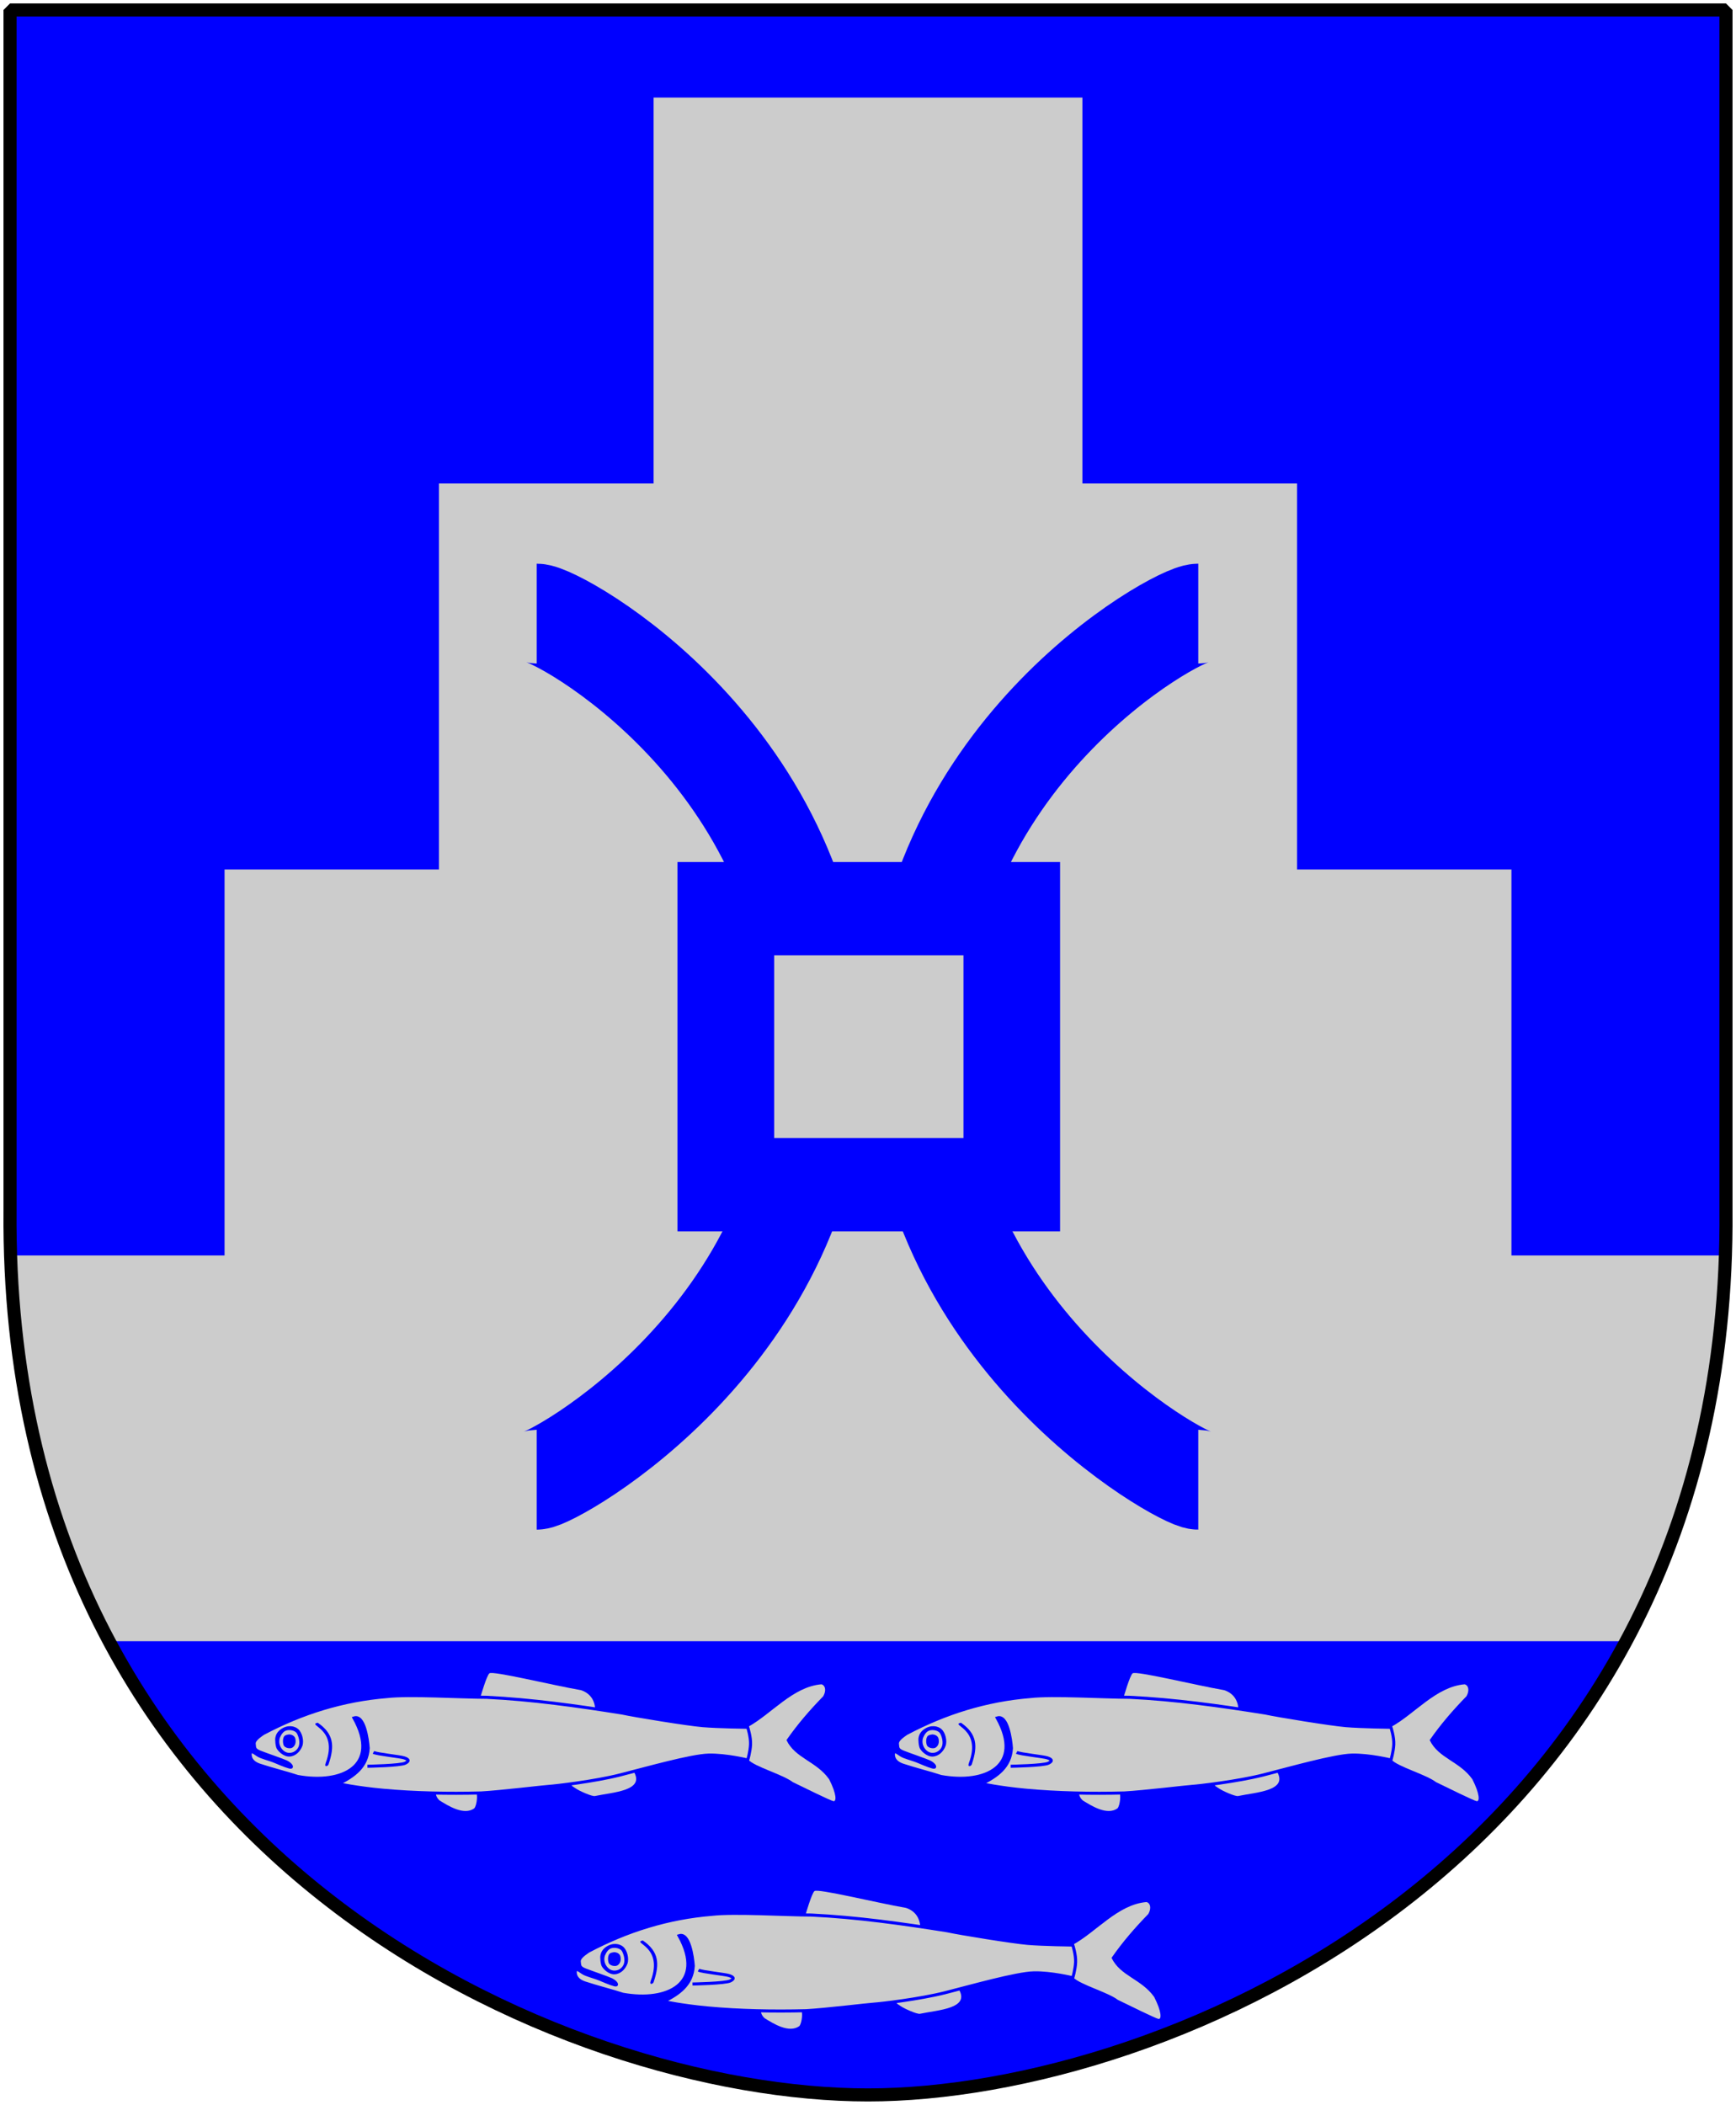
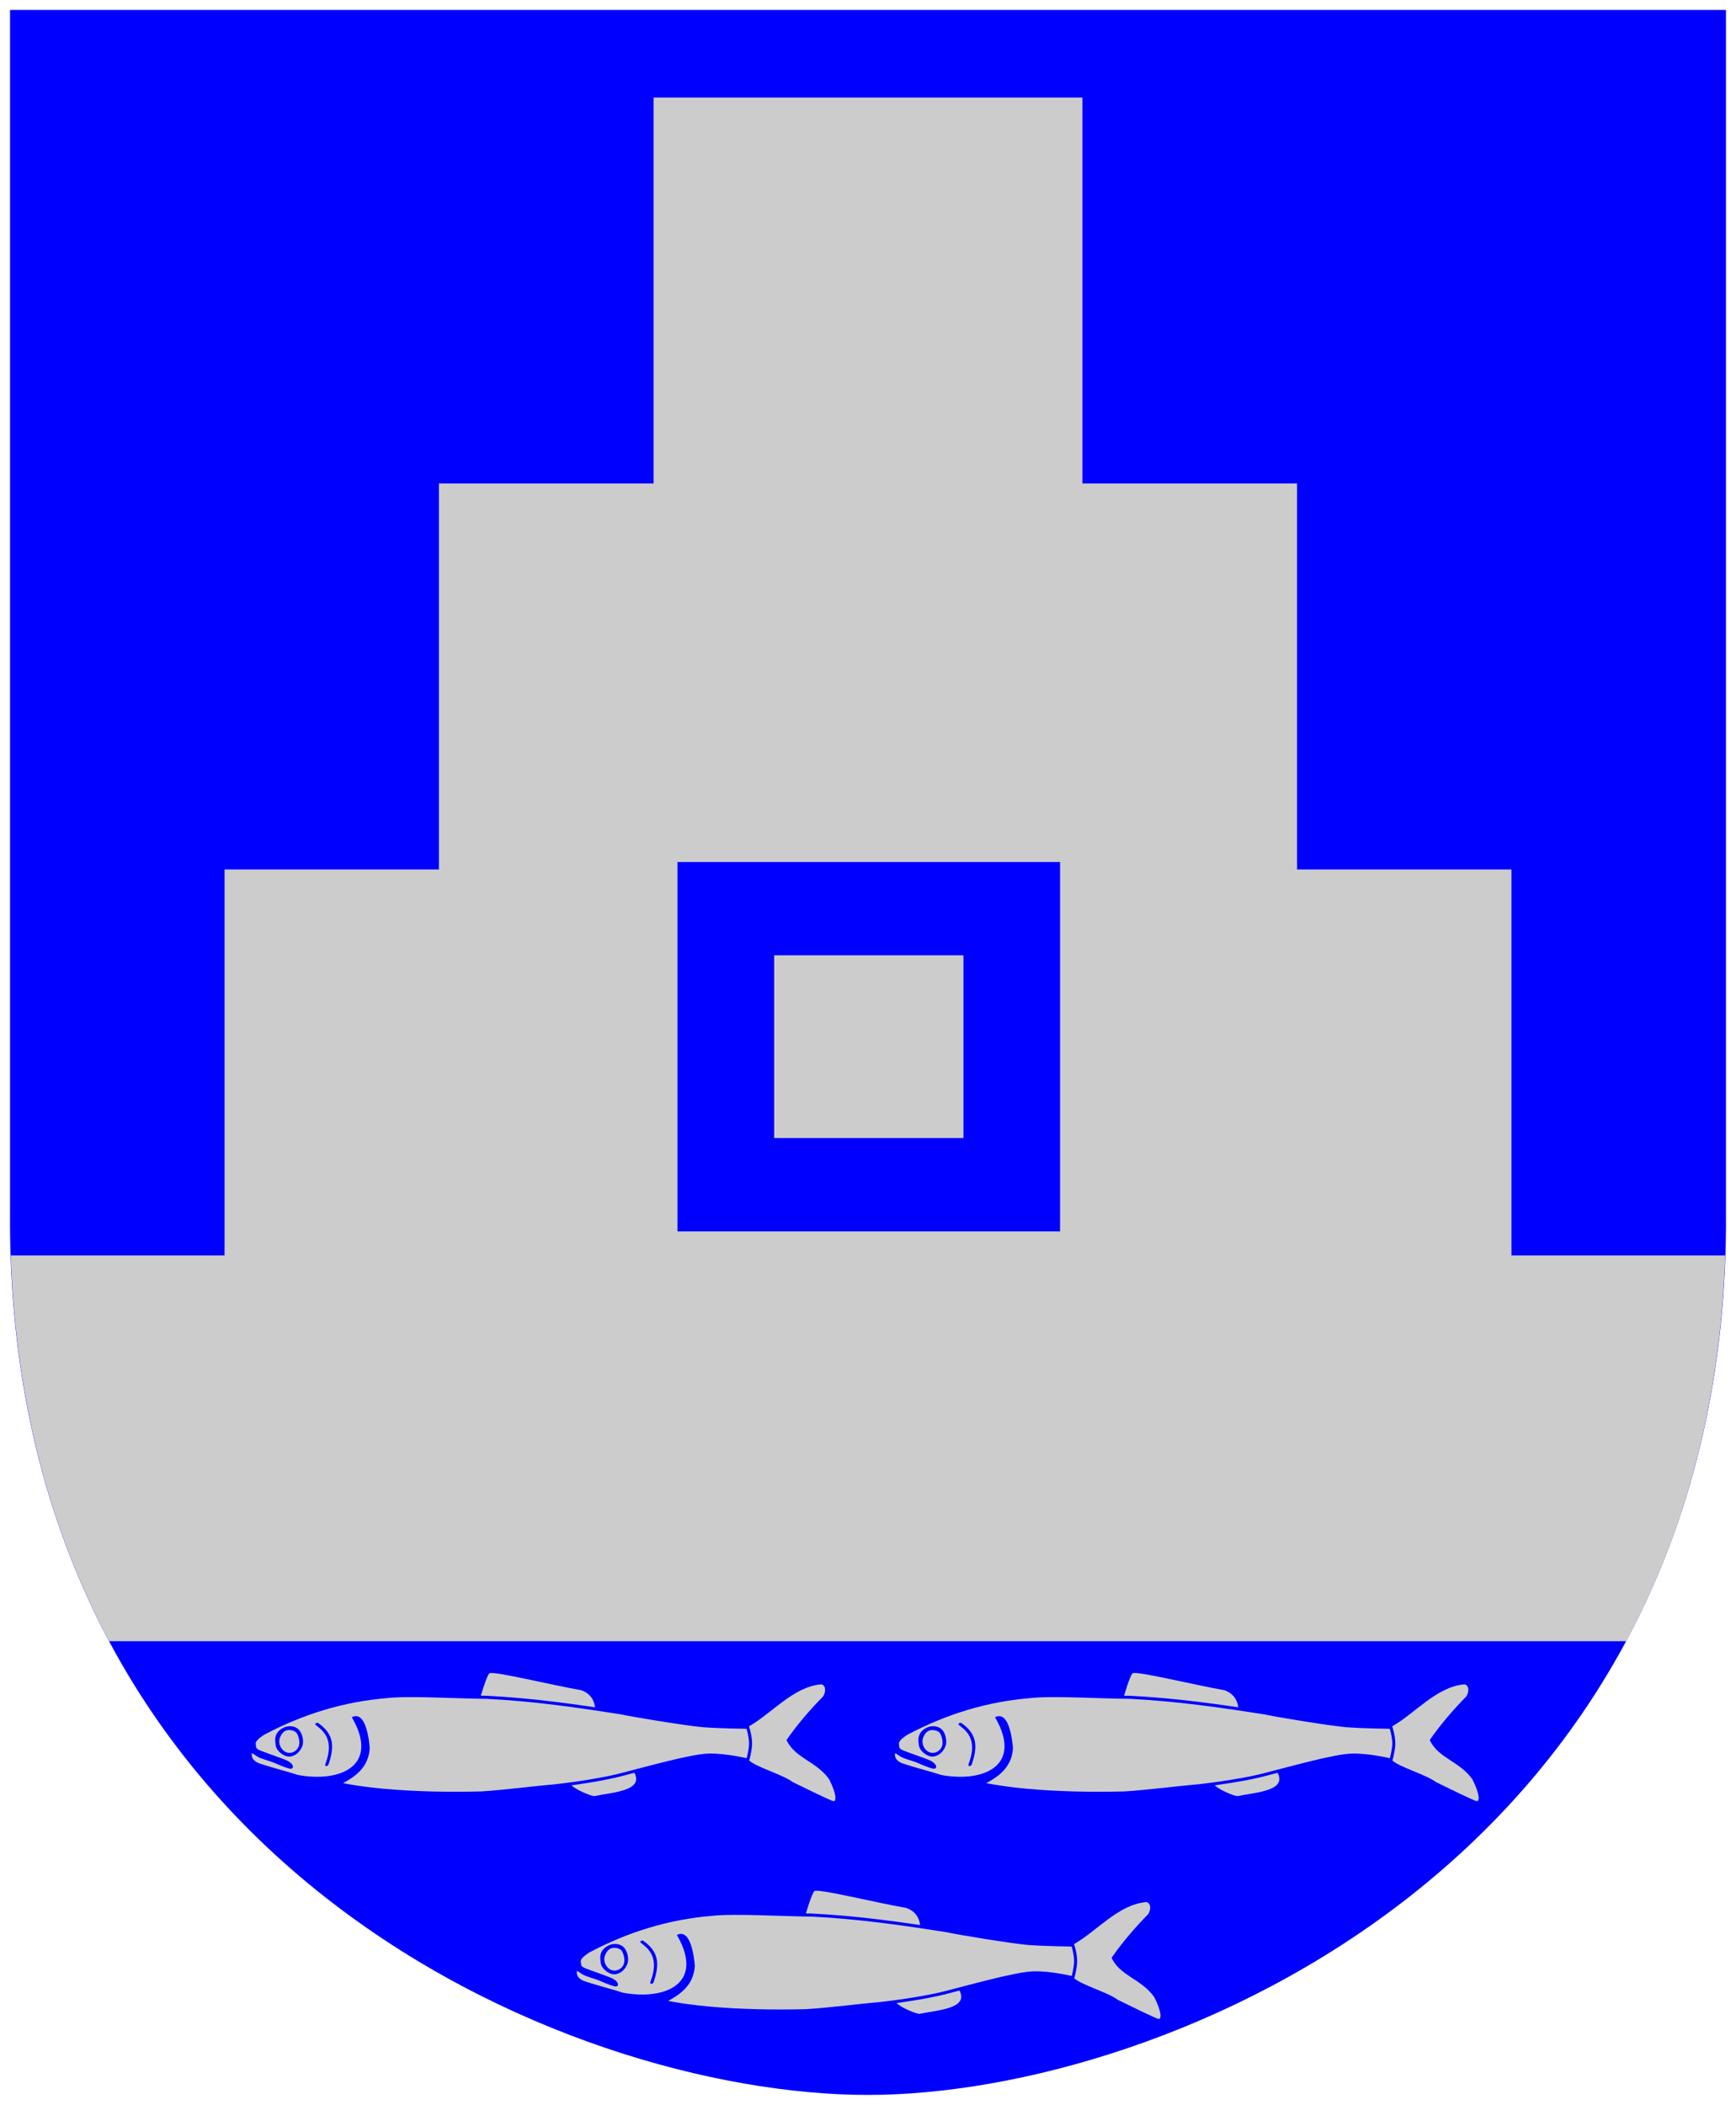
<svg xmlns="http://www.w3.org/2000/svg" xmlns:xlink="http://www.w3.org/1999/xlink" version="1.0" width="251" height="304.2" id="svg4166">
  <defs id="defs4168" />
  <path d="M 249.551,1.44 L 1.45,1.44 L 1.45,174.936 C 0.682,268.657 81.739,302.756 125.5,302.756 C 168.494,302.756 250.318,268.657 249.551,174.936 L 249.551,1.44 z " style="color:black;fill:blue;fill-opacity:1;stroke:none" id="Shield" />
  <path d="M 94.5,14.094 L 94.5,69.875 L 63.469,69.875 L 63.469,125.656 L 32.469,125.656 L 32.469,181.438 L 1.562,181.438 C 2.287,203.322 7.563,221.785 15.781,237.188 L 235.125,237.188 C 243.402,221.785 248.704,203.321 249.438,181.438 L 218.531,181.438 L 218.531,125.656 L 187.531,125.656 L 187.531,69.875 L 156.5,69.875 L 156.5,14.094 L 94.5,14.094 z " style="opacity:1;fill:#ccc;fill-opacity:1;fill-rule:evenodd;stroke:none;stroke-width:0.638;stroke-linecap:butt;stroke-miterlimit:4;stroke-dasharray:none;stroke-opacity:1" id="Trappgavel" />
  <g transform="matrix(0.206,0,0,0.206,9.365,188.808)" id="sill">
-     <path d="M 288.51,341.211 C 290.005,341.156 289.379,349.936 287.392,352.118 C 280.231,357.223 269.511,350.554 263.154,346.632 C 261.166,345.092 259.96,341.873 260.815,341.853 C 272.427,341.587 273.711,341.757 288.51,341.211 z " style="fill:#ccc;fill-opacity:1;fill-rule:evenodd;stroke:none;stroke-width:1.123px;stroke-linecap:butt;stroke-linejoin:miter;stroke-opacity:1" id="path10642" />
    <path d="M 355.901,334.662 C 376.167,332.689 377.049,331.917 399.349,326.322 C 407.407,339.812 384.827,340.771 372.096,343.448 C 369.996,343.89 360.919,339.727 358.932,338.316 C 356.945,336.904 354.784,336.202 355.901,334.662 z " style="fill:#ccc;fill-opacity:1;fill-rule:evenodd;stroke:none;stroke-width:1.123px;stroke-linecap:butt;stroke-linejoin:miter;stroke-opacity:1" id="path10644" />
    <path d="M 291.808,273.83 C 291.808,273.83 296.062,259.007 298.018,257.388 C 300.393,255.422 341.085,265.498 362.349,269.192 C 368.521,271.27 371.741,275.872 372.285,282.048 C 334.987,276.718 316.644,274.464 291.808,273.83 z " style="fill:#ccc;fill-opacity:1;fill-rule:evenodd;stroke:none;stroke-width:1.123px;stroke-linecap:butt;stroke-linejoin:miter;stroke-opacity:1" id="path10646" />
    <path d="M 478.951,295.27 C 495.776,286.263 510.885,266.698 531.136,265.078 C 533.62,265.72 534.737,269.184 532.378,273.418 C 522.938,283.1 514.259,293.091 506.546,304.213 C 512.679,317.052 527.408,318.96 536.476,331.671 C 541.941,342.449 541.568,347.325 539.581,347.068 C 537.594,346.811 518.717,337.445 511.017,333.724 C 504.044,328.38 484.028,322.82 479.775,318.009 C 481.283,304.045 481.594,304.581 478.951,295.27 z " style="fill:#ccc;fill-opacity:1;fill-rule:evenodd;stroke:none;stroke-width:1.123px;stroke-linecap:butt;stroke-linejoin:miter;stroke-opacity:1" id="path10648" />
    <path d="M 130.235,313.328 C 130.235,313.328 128.745,319.102 136.817,321.797 C 144.89,324.491 157.433,327.699 163.518,329.752 C 194.909,335.428 221.714,322.202 203.011,288.693 C 210.19,286.342 212.54,303.728 212.976,309.864 C 212.185,323.093 202.843,329.505 192.082,334.884 C 192.082,334.884 204.579,337.65 223.255,339.375 C 245.382,341.419 269.106,341.883 292.181,341.3 C 306.091,340.53 335.524,336.937 339.871,336.681 C 344.217,336.424 371.788,333.216 389.547,328.726 C 407.307,324.235 439.721,314.996 452.016,314.74 C 464.311,314.483 479.338,318.204 479.338,318.204 C 479.338,318.204 481.077,312.558 481.325,307.298 C 481.573,302.037 479.338,295.237 479.338,295.237 C 479.338,295.237 458.474,294.98 447.793,294.082 C 437.113,293.184 399.979,287.153 391.162,285.229 C 359.651,280.21 327.802,275.734 295.907,274.194 C 278.396,274.194 241.759,271.884 226.235,273.681 C 195.362,276.178 166.572,285.156 139.301,299.599 C 135.078,302.422 132.595,304.732 132.967,307.041 C 133.34,309.351 132.595,310.89 137.19,312.687 C 141.785,314.483 152.714,318.204 155.446,319.487 C 158.178,320.77 159.668,322.823 158.923,323.208 C 158.178,323.593 152.838,321.54 148.119,319.487 C 143.399,317.434 137.935,316.408 135.327,314.611 C 132.719,312.815 130.111,311.019 130.235,313.328 z " style="fill:#ccc;fill-opacity:1;fill-rule:evenodd;stroke:blue;stroke-width:2.14;stroke-linecap:butt;stroke-linejoin:miter;stroke-miterlimit:4;stroke-dasharray:none;stroke-opacity:1" id="path10650" />
-     <path d="M 212.438,322.567 C 212.438,322.567 235.537,322.182 239.015,320.385 C 242.492,318.589 240.753,317.563 238.145,316.664 C 235.537,315.766 218.896,314.098 216.66,312.815" style="fill:none;fill-opacity:1;fill-rule:evenodd;stroke:blue;stroke-width:2.14;stroke-linecap:butt;stroke-linejoin:miter;stroke-miterlimit:4;stroke-dasharray:none;stroke-opacity:1" id="path10652" />
    <path d="M 147.746,304.86 C 147.746,304.86 146.877,299.984 151.596,296.648 C 156.315,293.312 161.283,294.21 163.891,296.52 C 166.499,298.829 168.113,304.603 166.747,308.324 C 165.381,312.045 162.152,315.51 157.806,315.766 C 153.459,316.023 148.988,311.532 148.367,309.222 C 147.746,306.913 147.746,305.117 147.746,304.86 z " style="fill:blue;fill-opacity:1;fill-rule:evenodd;stroke:none;stroke-width:1.123px;stroke-linecap:butt;stroke-linejoin:miter;stroke-opacity:1" id="path10654" />
    <path d="M 150.851,302.935 C 150.851,302.935 152.217,298.829 154.949,297.675 C 157.681,296.52 161.78,297.546 162.897,299.471 C 164.015,301.396 165.505,305.886 164.015,309.094 C 162.525,312.302 158.799,313.97 155.57,312.815 C 152.341,311.66 149.609,307.426 150.851,302.935 z " style="fill:#ccc;fill-opacity:1;fill-rule:evenodd;stroke:none;stroke-width:1.123px;stroke-linecap:butt;stroke-linejoin:miter;stroke-opacity:1" id="path10656" />
-     <path d="M 157.309,300.241 C 157.309,300.241 161.283,300.112 161.904,303.577 C 162.525,307.041 160.91,308.838 159.544,309.607 C 158.178,310.377 154.328,309.864 153.583,307.683 C 152.838,305.501 153.086,302.935 153.956,301.652 C 154.825,300.369 157.309,300.369 157.309,300.241 z " style="fill:blue;fill-opacity:1;fill-rule:evenodd;stroke:none;stroke-width:1.123px;stroke-linecap:butt;stroke-linejoin:miter;stroke-opacity:1" id="path10658" />
    <path d="M 177.552,292.029 C 188.959,299.851 189.397,308.544 185.252,320.899 C 185.128,322.438 181.799,323.814 183.141,320.257 C 192.348,295.849 169.475,293.791 177.552,292.029 z " style="fill:blue;fill-opacity:1;fill-rule:evenodd;stroke:none;stroke-width:1.123px;stroke-linecap:butt;stroke-linejoin:miter;stroke-opacity:1" id="path10660" />
  </g>
  <use transform="translate(93,0)" id="sill-2" x="0" y="0" width="251" height="304.2" xlink:href="#sill" />
  <use transform="translate(47,31.469)" id="sill-3" x="0" y="0" width="251" height="304.2" xlink:href="#sill" />
  <g transform="matrix(0.481,0,0,0.481,223.317,78.975)" id="Millrynde">
-     <path d="M -104.087,280.393 C -108.928,280.393 -188.524,236.704 -188.524,150.284 C -188.524,63.057 -110.542,20.174 -104.087,20.174" style="fill:none;stroke:blue;stroke-width:30;stroke-miterlimit:4;stroke-dasharray:none;stroke-opacity:1" id="use15016" />
    <use transform="matrix(-1,0,0,1,-407.043,-4.953788e-7)" id="use16790" x="0" y="0" width="251" height="304.2" xlink:href="#use15016" />
    <path d="M -260.629,94.81 L -260.629,205.779 L -145.629,205.779 L -145.629,94.81 L -260.629,94.81 z " style="opacity:1;fill:blue;fill-opacity:1;fill-rule:evenodd;stroke:none;stroke-width:10;stroke-linecap:round;stroke-linejoin:round;stroke-miterlimit:4;stroke-dasharray:none;stroke-opacity:1" id="path16796" />
    <path d="M -231.567,122.841 L -174.661,122.841 L -174.661,177.748 L -231.567,177.748 L -231.567,122.841 z " style="opacity:1;fill:#ccc;fill-opacity:1;fill-rule:evenodd;stroke:none;stroke-width:10;stroke-linecap:round;stroke-linejoin:round;stroke-miterlimit:4;stroke-dasharray:none;stroke-opacity:1" id="rect14124" />
  </g>
-   <path d="M 249.551,1.44 L 1.45,1.44 L 1.45,174.936 C 0.682,268.657 81.739,302.756 125.5,302.756 C 168.494,302.756 250.318,268.657 249.551,174.936 L 249.551,1.44 z " style="fill:none;fill-opacity:0;stroke:black;stroke-width:1.888;stroke-linejoin:bevel" id="Frame" />
</svg>